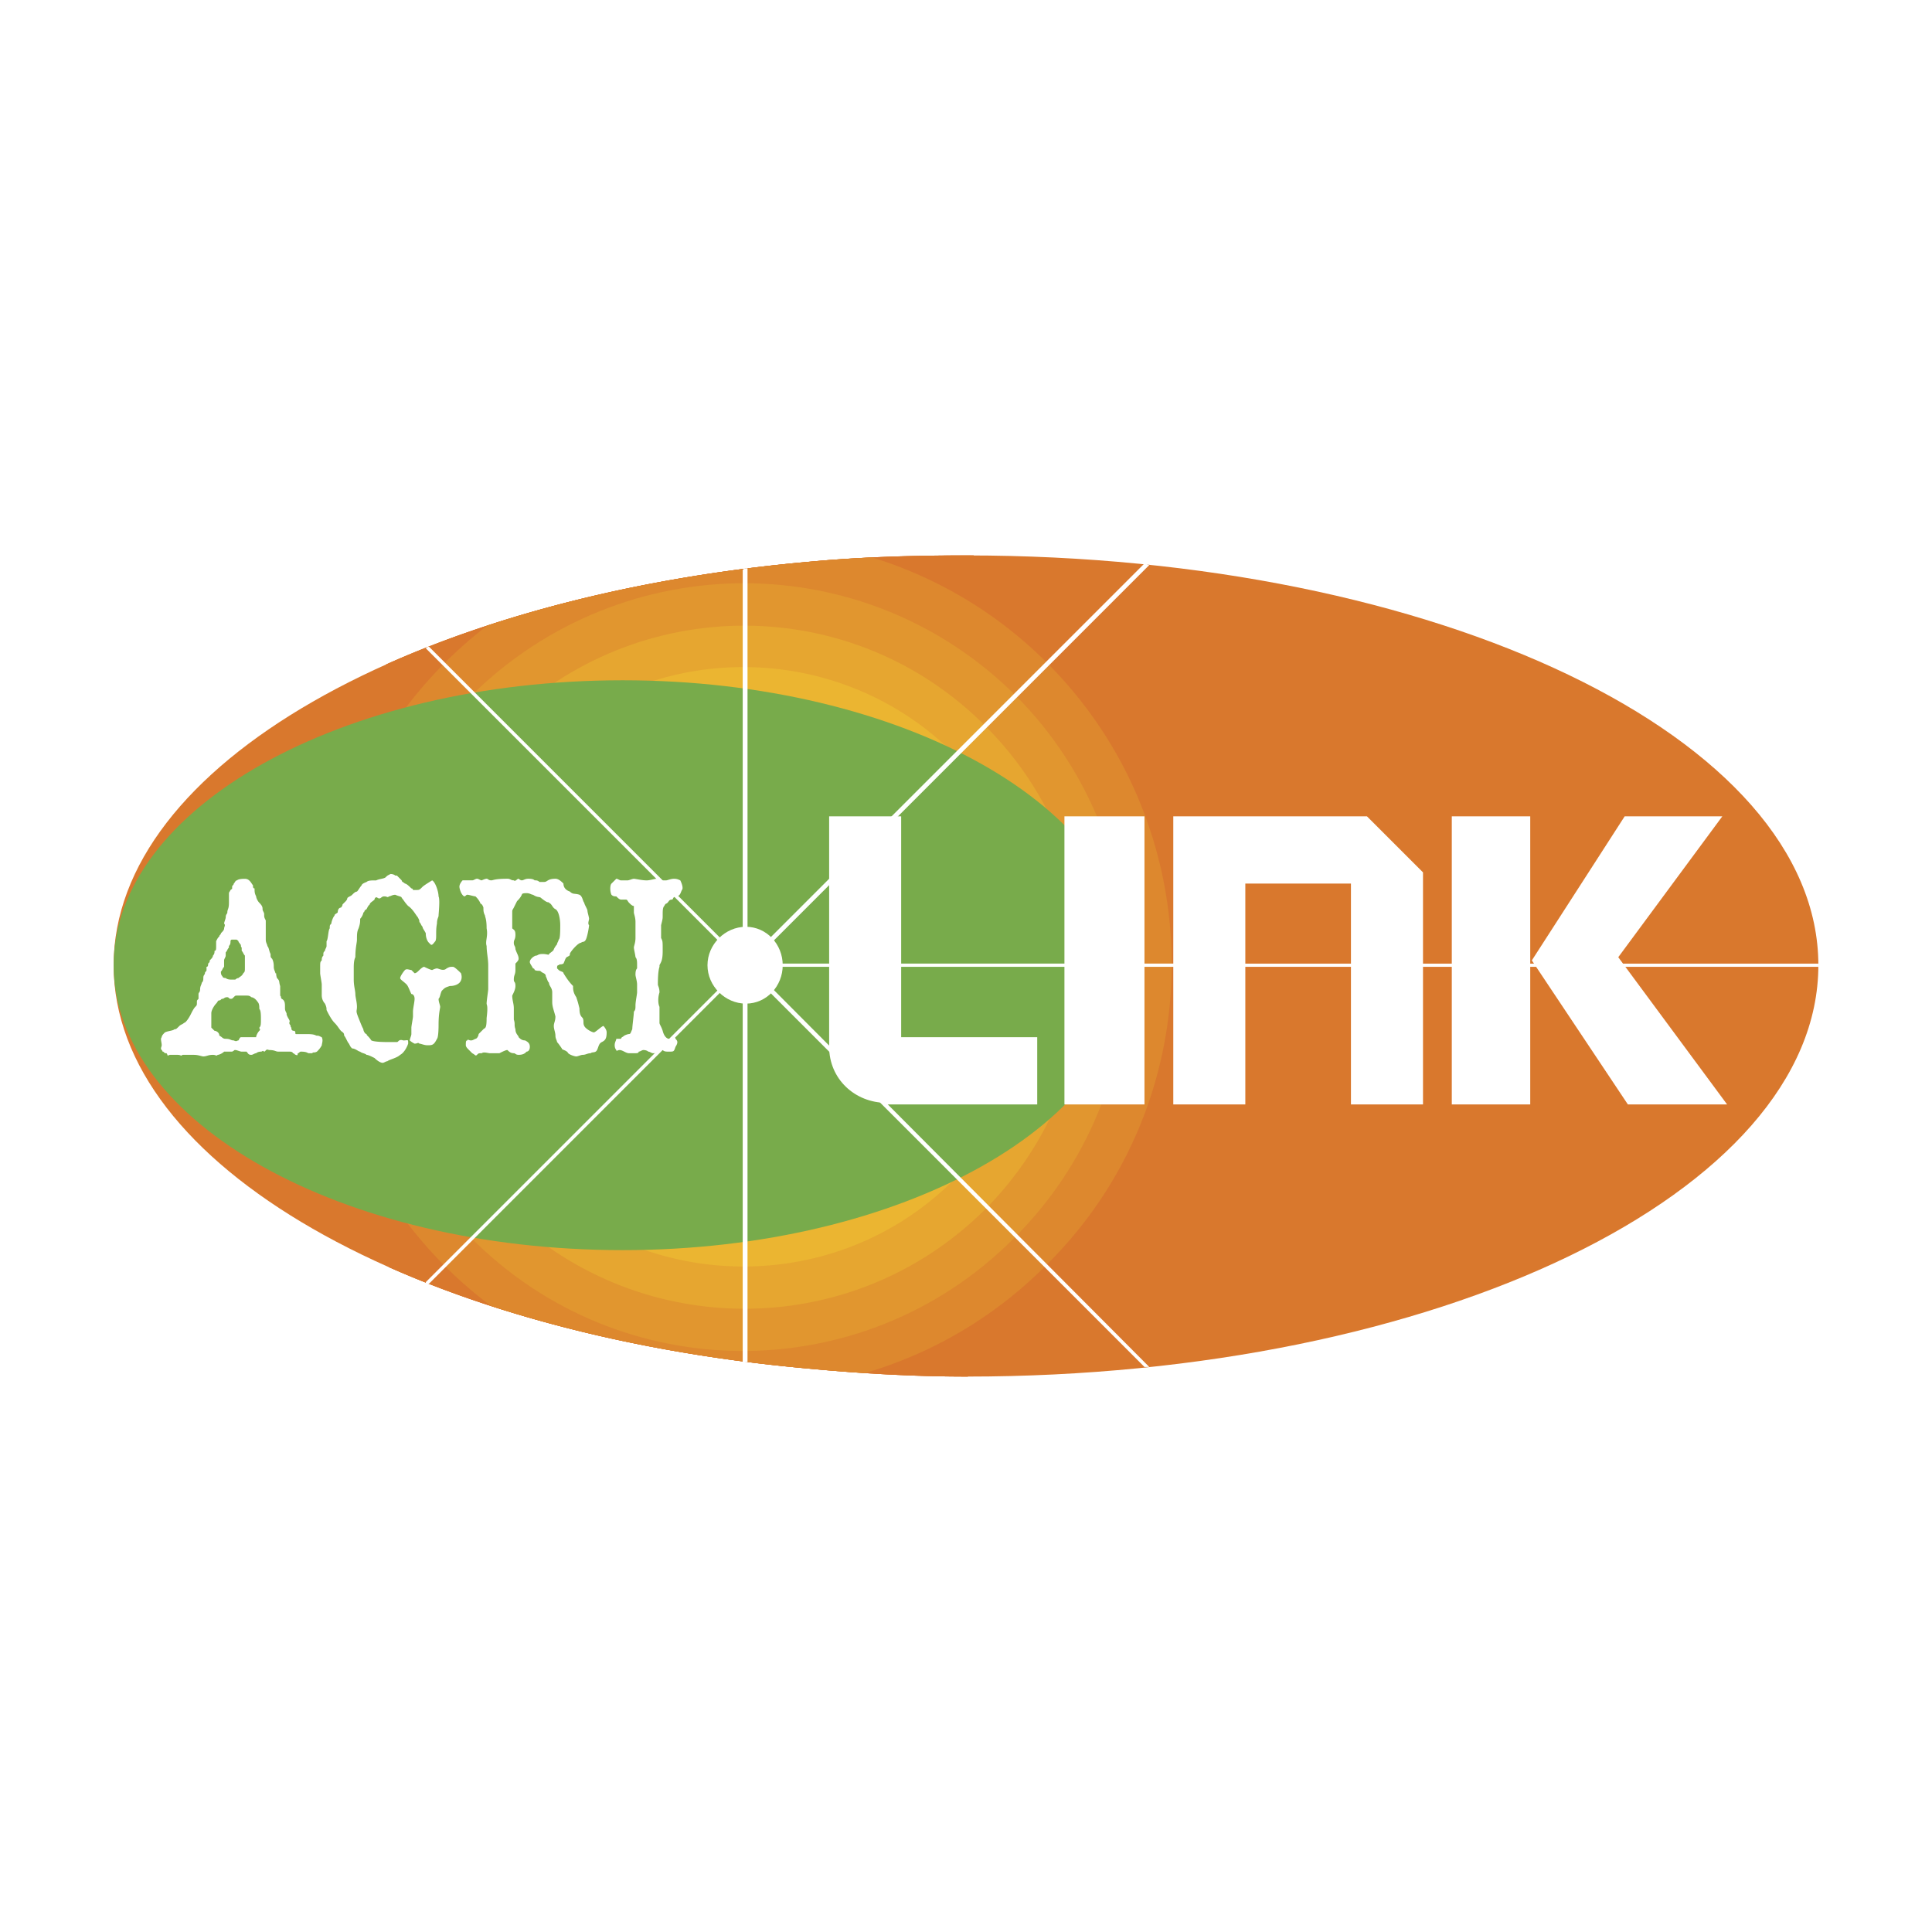
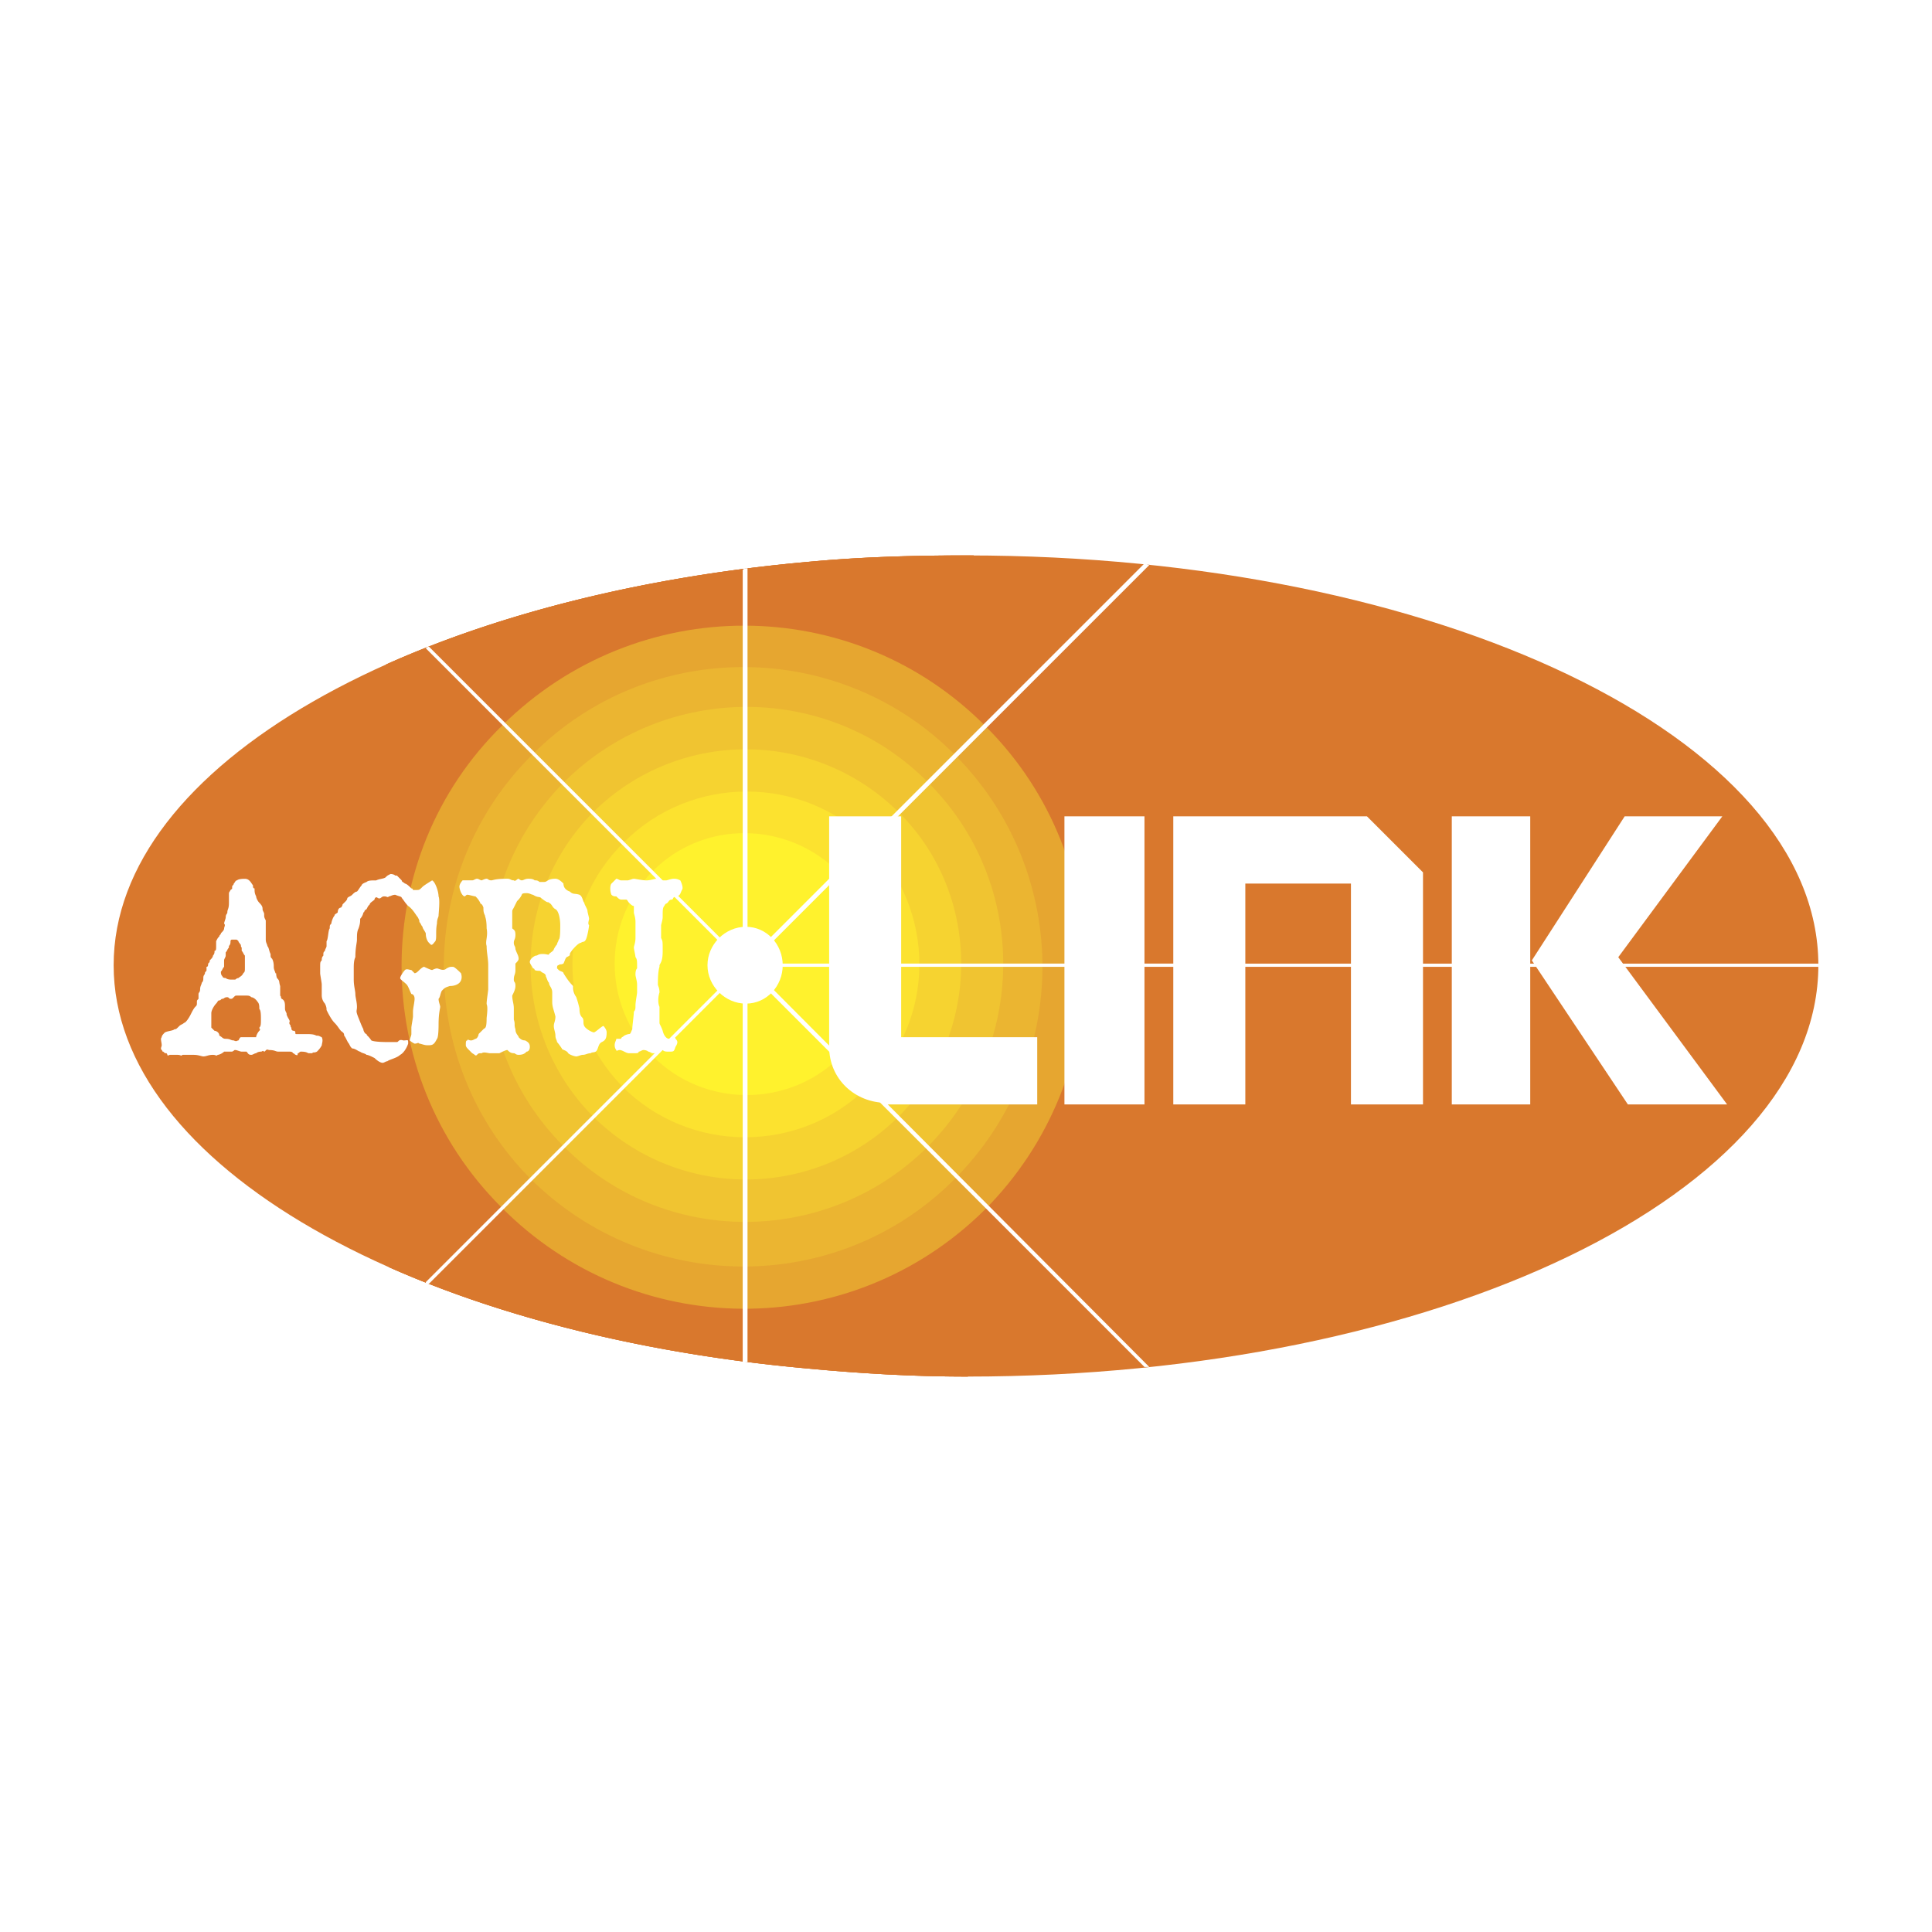
<svg xmlns="http://www.w3.org/2000/svg" width="2500" height="2500" viewBox="0 0 192.756 192.756">
  <g fill-rule="evenodd" clip-rule="evenodd">
    <path fill="#fff" d="M0 0h192.756v192.756H0V0z" />
    <path d="M96.458 55.416c-5.43 0-10.7.16-15.81.639-39.446 3.514-69.31 20.282-69.31 40.245 0 19.961 29.864 36.73 69.31 40.244 5.11.479 10.38.797 15.81.797 46.95 0 84.96-18.365 84.96-41.041 0-22.679-38.01-40.884-84.96-40.884z" fill="#d9782d" />
    <path d="M107.637 63.4c18.047 18.206 18.047 47.75-.318 65.955a46.777 46.777 0 0 1-10.766 7.984h-.095c-5.43 0-10.7-.318-15.81-.797-15.966-1.424-30.359-5.018-41.84-10.117-14.676-17.234-14.833-42.849-.241-60.152 11.521-5.155 26.004-8.787 42.082-10.22 5.11-.479 10.38-.639 15.81-.639.226 0 .45.003.677.004a47.078 47.078 0 0 1 10.501 7.982z" fill="#d9782d" />
    <path d="M107.637 63.4c18.047 18.206 18.047 47.75-.318 65.955a46.777 46.777 0 0 1-10.766 7.984h-.095c-5.43 0-10.7-.318-15.81-.797-15.966-1.424-30.359-5.018-41.84-10.117-14.676-17.234-14.833-42.849-.241-60.152 11.521-5.155 26.004-8.787 42.082-10.22 5.11-.479 10.38-.639 15.81-.639.226 0 .45.003.677.004a47.078 47.078 0 0 1 10.501 7.982z" fill="#d9782d" />
-     <path d="M104.604 66.275c16.447 16.608 16.447 43.598-.32 60.047a42.053 42.053 0 0 1-17.987 10.67 204.474 204.474 0 0 1-5.648-.449c-11.54-1.029-22.255-3.193-31.646-6.238a42.392 42.392 0 0 1-4.765-4.143c-16.449-16.609-16.449-43.598.32-60.207a42.556 42.556 0 0 1 4.061-3.543c9.483-3.11 20.335-5.316 32.031-6.358 2.093-.196 4.213-.341 6.361-.44a42.193 42.193 0 0 1 17.593 10.661z" fill="#dd882e" />
-     <path d="M101.408 69.469c14.852 15.012 14.693 39.285-.318 54.139-15.012 15.012-39.287 14.852-54.138-.16-14.853-15.012-14.692-39.286.159-54.138 15.171-14.852 39.286-14.852 54.297.159z" fill="#e1962f" />
    <path d="M98.375 72.503c13.254 13.255 13.094 34.973-.16 48.229-13.415 13.254-34.974 13.096-48.229-.32-13.256-13.254-13.256-34.974.159-48.069 13.415-13.255 34.975-13.255 48.23.16z" fill="#e6a630" />
    <path d="M95.34 75.378c11.658 11.818 11.498 30.661-.16 42.319s-30.662 11.498-42.32-.158c-11.499-11.658-11.499-30.663.319-42.321 11.658-11.658 30.663-11.498 42.161.16z" fill="#ebb531" />
    <path d="M92.625 78.093c10.06 10.061 9.902 26.351-.16 36.411-10.061 9.9-26.351 9.9-36.251-.16-10.061-10.061-9.901-26.35.16-36.411 10.061-9.901 26.35-9.901 36.251.16z" fill="#f0c431" />
-     <path d="M89.75 81.127c8.304 8.304 8.144 22.039-.16 30.342-8.464 8.305-22.039 8.305-30.502-.158-8.304-8.465-8.145-22.039.16-30.343 8.464-8.305 22.039-8.305 30.502.159z" fill="#f6d330" />
+     <path d="M89.75 81.127c8.304 8.304 8.144 22.039-.16 30.342-8.464 8.305-22.039 8.305-30.502-.158-8.304-8.465-8.145-22.039.16-30.343 8.464-8.305 22.039-8.305 30.502.159" fill="#f6d330" />
    <path d="M86.716 84.001c6.707 6.867 6.707 17.727-.16 24.434-6.708 6.707-17.727 6.707-24.434 0-6.707-6.867-6.707-17.727.16-24.434 6.708-6.707 17.727-6.707 24.434 0z" fill="#fce22f" />
    <path d="M83.682 87.036c5.11 5.11 5.11 13.416 0 18.525-5.11 4.951-13.415 4.951-18.525-.16-5.11-5.109-5.11-13.414 0-18.524 5.11-5.111 13.415-4.952 18.525.159z" fill="#fff22d" />
-     <path d="M62.123 124.725c27.947 0 50.624-12.775 50.624-28.426 0-15.651-22.676-28.427-50.624-28.427-28.106 0-50.784 12.776-50.784 28.427-.001 15.65 22.677 28.426 50.784 28.426z" fill="#78ab4b" />
    <path d="M31.62 104.922c-.319.16-.319 0-.479.16h-.319c-.159 0-.16-.16-.799-.16-.159 0-.159.16-.319.16 0 0 0 .318-.16.16-.16 0-.16-.16-.319-.16 0 0 0-.16-.319-.16H27.788c-.319 0-.319-.16-.958-.16-.319-.158-.319.16-.479.16-.16-.16-.16 0-.319 0-.319 0-.479.16-.479.16-.16 0-.319.16-.479.16-.319 0-.319-.16-.479-.32h-.479c-.16 0-.479-.16-.639-.16s0 0-.319.16h-.798c-.16.16-.479.32-.639.32-.16.158-.16 0-.479 0-.479 0-.639.158-.958.158-.16 0-.479-.158-.958-.158H18.208c-.16.158-.16 0-.479 0h-.798c-.319.158-.16 0-.319-.16-.16 0-.16 0-.319-.16-.16 0 0 0-.16-.16-.16-.158 0-.318 0-.479 0-.318-.16-.639 0-.799 0-.16.16-.318.319-.479.32-.16.799-.16.958-.32.16 0 .16 0 .479-.318.16-.16.319-.16.479-.32.159 0 .479-.479.639-.799.16-.318.319-.639.479-.797.16-.16.16-.16.16-.48 0-.158 0-.158.16-.318v-.48c0-.158.16-.158.16-.479 0-.318.16-.479.16-.639.16-.16.16-.318.16-.479 0-.32.16-.32.16-.479 0-.16.16-.16.16-.32v-.319c.16 0 .16-.159.16-.319.16-.16.16-.16.16-.32.16-.159.32-.319.32-.479.16-.16.16-.32.16-.479.159 0 .159-.159.159-.479v-.479c.16-.319.16-.319.319-.479 0-.159.16-.159.16-.319.16-.16.319-.32.319-.479 0-.16.16-.319 0-.479 0-.16.16-.479.16-.639 0-.319.16-.319.16-.479 0-.32.16-.32.16-.958v-.798c0-.32 0-.16.16-.479.16-.16.16 0 .16-.319 0-.16.16-.16.16-.319.16-.16.16-.319.319-.319.16-.16.639-.16.799-.16.479 0 .639.479.798.639 0 .16 0 .32.16.32 0 .319 0 .479.16.798 0 .16.16.479.32.639.319.319.319.479.319.639 0 .16.16.32.16.479 0 .319 0 .319.16.639v1.916c0 .319.16.479.16.639.16.16.16.479.319.798 0 .319 0 .319.16.479.16.319.16.639.16.798 0 .319.16.479.16.64.16 0 0 0 .16.479.319.318.16.318.319.799v.957c.16.16 0 .16.16.32.319.16.319.479.319.799 0 .318 0 .318.16.639 0 .158 0 .158.16.479.319.479 0 .32.16.639.159.16 0 .16.159.32 0 .158 0 .318.319.318.16.16 0 .32.16.32h1.118c.799 0 .798.158.958.158.16 0 .16 0 .479.16.16.32 0 .639 0 .799-.168.318-.328.476-.488.636zm-7.186-9.582c-.16-.16-.16-.32-.32-.479v-.319c-.16-.16 0-.319-.16-.319 0-.16-.159-.16-.159-.319-.16-.16-.16-.16-.32-.16h-.319c-.159 0-.16.16-.16.16 0 .16 0 .319-.16.479v.16c-.16.16-.16.319-.319.479v.32c0 .159-.16.319-.16.479v.639c-.16.159-.16.319-.319.479 0 .16 0 .318.16.479 0 0 0 .16.319.16.16.16.479.16.639.16h.319c.16-.16.32-.16.32-.16.159-.16.319-.16.479-.479.16-.16.16-.16.16-.64V95.34zm1.438 5.269c0-.158 0-.479-.16-.639-.319-.479-.639-.479-.639-.479-.16-.16-.319-.16-.479-.16h-.958c-.16 0-.16 0-.319.16s-.16.16-.319.16-.16-.16-.319-.16c-.319 0-.319.16-.479.16s-.16.16-.32.16c-.159 0-.159.158-.319.318-.159.16-.479.639-.479.959v1.438l.32.318c.159 0 .479.16.479.479.32.16.32.32.639.32.479 0 .479.16.798.16.319.16.319 0 .479 0 .159-.32.159-.32.319-.32h1.437c0-.16.16-.479.32-.639.159-.16 0-.16 0-.318.159-.16.159-.32.159-.959-.001-.958-.16-.797-.16-.958zM45.833 98.055c-.16.16-.479.32-.958.32-.479.16-.479.16-.799.479-.159.318-.159.639-.319.799 0 .318.16.639.16.799 0 .158-.16.639-.16 1.756 0 .16 0 1.277-.16 1.438-.319.639-.479.639-.958.639-.319 0-.639-.16-.798-.16-.16-.158-.16 0-.479 0-.319-.158-.479-.318-.479-.318 0-.16.16-.48.16-.639v-.639c0-.16.16-.959.16-1.119v-.479c0-.32.16-.959.16-1.277 0-.32-.16-.48-.319-.48-.16-.318-.319-.797-.479-.957-.319-.32-.639-.479-.639-.639s.32-.639.479-.799.479 0 .639 0l.319.32c.16 0 .319-.16.479-.32 0 0 .319-.319.479-.319 0 0 .639.319.798.319 0 0 .319-.16.479-.16s.639.32.958 0c.319-.159.319-.159.639-.159.16 0 .639.479.798.64.16.476 0 .795-.16.955zm-2.076-6.707c0 .16-.16.319-.16.798-.16.798 0 1.438-.16 1.757-.16.16-.319.479-.479.319l-.16-.16c-.16-.16-.319-.479-.319-.958-.16-.32-.32-.479-.32-.639-.159-.159-.159-.319-.318-.479 0-.16 0-.16-.16-.479-.159-.16-.479-.799-.958-1.118-.319-.319-.479-.639-.639-.798 0-.16-.319-.16-.639-.319-.32 0-.479.159-.639.159-.16.16-.16 0-.479 0s-.319.319-.639.16c-.16-.16-.319 0-.319.16-.16.16-.479.319-.479.479-.16.159-.16.159-.319.479-.319.16-.159.32-.319.32 0 .16-.16.479-.319.639 0 .319 0 .479-.16.958-.16.319-.16.639-.16 1.118 0 .319-.16.798-.16 1.756-.16.319-.16.799-.16 1.118v1.119c0 .639.16 1.117.16 1.436 0 .32.16.799.16 1.279 0 .479-.16.318.16 1.117s.319.799.479 1.117c0 .16.16.48.319.48 0 .158.16.158.479.639.319.16 1.437.16 1.597.16h.958c.16 0 .16-.32.639-.16.479 0 .479-.16.479.318-.16.48-.479.959-.799 1.119-.319.318-1.118.479-1.277.639-.16 0-.319.158-.479.158s-.479-.158-.798-.479c-.319-.16-.639-.318-.799-.318-.159-.16-.479-.16-.639-.32-.16 0-.479-.318-.798-.318-.16-.16-.16-.16-.319-.48-.16-.158-.32-.639-.479-.799 0-.318-.16-.318-.319-.479-.16-.16-.32-.479-.639-.799-.319-.318-.639-.957-.798-1.277 0-.16 0-.318-.16-.639a1.224 1.224 0 0 1-.319-.799v-1.117c0-.16-.159-.959-.159-1.117v-.48c0-.638 0-.638.159-.798 0-.159 0-.319.16-.479 0-.32 0-.32.159-.479 0-.159.16-.319.16-.479v-.479c.16-.16.16-1.118.319-1.277 0-.319 0-.319.16-.479 0-.16.16-.639.319-.798 0-.16.16-.16.319-.319 0-.32.16-.479.32-.479 0 0 .159-.16.159-.319l.319-.32c.16-.16.16-.319.16-.319.16-.16.319-.16.479-.319.16-.16.319-.32.479-.32.16-.16.319-.479.479-.639 0-.159.479-.319.479-.319.16-.16.479-.16.958-.16.32-.16.799-.16.958-.32s.16-.16.479-.319c.32 0 .479.159.479.159h.159l.479.479c0 .16.16.16.319.319.16 0 .479.319.639.479 0 0 .16 0 .16.16h.32c.319 0 .319 0 .638-.319.16-.16.958-.639.958-.639.319.16.639 1.118.639 1.597.161.317.001 1.755.001 1.915zM60.046 103.965c-.319.158-.319.479-.479.797-.16.32-.479.16-.639.32-.319 0-.479.16-.798.16-.16 0-.479.158-.639.158-.16 0-.639-.158-.799-.318-.159-.32-.639-.32-.639-.479 0 0-.319-.48-.479-.639 0-.16-.159-.32-.159-.641 0-.318-.16-.639-.16-.957 0-.32.16-.479.16-.959-.16-.639-.319-.957-.319-1.438v-.957c0-.479-.32-.639-.32-.959-.16-.16-.16-.318-.319-.639 0-.318-.32-.318-.479-.479s-.319 0-.639-.16c0-.16-.16-.16-.16-.16-.16-.318-.319-.479-.319-.638 0-.319.479-.639.639-.639s.16-.16.639-.16.639.16.639 0c.16-.16.479-.319.479-.479 0 0 .16-.32.319-.479 0-.16.16-.319.16-.479.16 0 .16-.958.16-1.437 0-.639-.16-1.438-.479-1.598-.319-.159-.319-.479-.639-.639-.16-.16 0 .16-.798-.479-.16-.16-.319 0-.798-.319-.16 0-.319-.16-.639-.16-.159 0-.479 0-.479.16-.16.319-.32.479-.479.638l-.319.639c-.159.319-.16.159-.16.639V92.623c.16.159.319.159.319.639 0 .479-.16.479-.16.798s.16.319.16.639c.16.479.319.639.319.958 0 .159-.16.319-.319.479v.639c0 .479-.16.479-.16.959 0 .318.16.158.16.639 0 .318-.16.639-.319.957 0 .48.16.799.16 1.277v1.119c.16.479 0 .479.16.957 0 .48.319.639.319.799.16.16.32.32.639.32.319.16.479.318.479.639 0 .318-.16.479-.32.479-.159.16-.319.32-.798.32-.319 0-.319-.16-.479-.16-.319 0-.479-.16-.639-.32-.16 0-.479.16-.798.32h-.958c-.16 0-.639-.16-.799 0-.319 0-.319 0-.479.16-.16.158-.16 0-.479-.16l-.319-.32c-.16-.158-.319-.318-.319-.479 0-.318 0-.479.16-.479 0-.16.16 0 .32 0 .159 0 .159 0 .479-.16.16 0 .319-.32.319-.479l.479-.48c.16-.158.319 0 .319-1.117.16-1.277 0-1.277 0-1.438 0-.318.16-1.277.16-1.438v-1.596-.48-.318c0-.639-.16-1.278-.16-1.917-.16-.479.16-.958 0-1.756 0-.958-.16-1.118-.16-1.278-.16-.319-.16-.479-.16-.798-.16-.479-.319-.319-.319-.479a2.216 2.216 0 0 0-.479-.639c-.16 0-.639-.159-.799-.159s-.16.159-.319.159c-.319-.159-.479-.798-.479-.958 0-.319.319-.639.319-.639h.958c.16 0 .32-.16.479-.16s.319.16.479.16c0 0 .32-.16.479-.16s.16.16.479.16c.159 0 .319-.16 1.597-.16.319 0 .319.16.639.16.16.16.319-.16.479-.16 0 0 .16.16.32.16.159 0 .319-.16.639-.16.16 0 .479 0 .639.16.16 0 .319 0 .479.16h.479c.319 0 .319-.32 1.118-.32.319 0 .639.32.798.479 0 .319.16.639.639.798.319.32.479.16.958.32.319.159.319.638.479.798 0 .16.319.639.319.799 0 .16.16.639.16.798s-.16.479 0 .639c0 .159-.16 1.117-.319 1.437-.16.319-.319.16-.479.319-.319 0-1.118.958-1.118 1.118 0 .16 0 .16-.319.319-.16.16-.16.319-.32.639-.319.16-.319 0-.479.16-.16 0-.16.159-.16.318l.16.16c.16.16.479.16.479.32.479.797.798 1.117.958 1.277 0 .318 0 .639.32 1.117.159.479.159.479.319 1.117 0 .639.159.799.319.959.16.32 0 .479.16.799.16.318.798.639.958.639s.798-.639.958-.639c0 0 .319.318.319.639-.001.644-.161.804-.481.964zM67.393 89.431c-.319.16-.16.16-.319.319-.32 0-.32.16-.479.319-.16.16-.16 0-.319.319-.16.16-.16.479-.16.958 0 .319 0 .319-.159.958v1.277c.159.319.159.319.159 1.277s-.159 1.118-.319 1.438v.159c-.16.479-.16 1.437-.16 1.757 0 .16.16.32.16.799-.16.479-.16 1.117 0 1.438v1.596c0 .16.16.32.319.799.16.639.479.799.639.799s.32-.16.479-.16c0 0 .16 0 .16.16.16.16.32.32 0 .799-.16.479-.16.479-.639.479-.319 0-.479 0-.639-.16-.159 0-.319 0-.479.16-.16.16-.319.16-.479.16-.159 0-.319-.16-.479-.16-.16-.16-.479-.16-.479-.16-.16 0-.319.16-.479.16 0 .16-.16.16-.479.16h-.479c-.319 0-.639-.32-.958-.32-.16 0-.319.16-.319 0 0 0-.16-.158-.16-.479 0-.318.16-.479.16-.639h.479c0-.16.159-.16.319-.32.32-.158.479-.158.479-.158.16 0 .16-.16.319-.48 0-.318.16-1.438.16-1.756.16-.16.16-.32.16-.639 0-.32.16-1.119.16-1.277v-.799c0-.32-.16-.799-.16-.959 0-.158 0-.479.16-.639v-.318c0-.32 0-.639-.16-.799 0-.159-.16-.798-.16-.958 0-.16.16-.479.16-.958v-1.597c0-.479-.16-.798-.16-.958v-.639c-.16 0-.319-.159-.479-.319-.159-.16-.159-.319-.319-.319h-.479c-.16 0-.32-.16-.479-.319-.16 0-.319 0-.479-.159-.16-.32-.16-.959 0-1.118l.479-.479c.16 0 .319.16.479.16h.639c.159 0 .479-.16.639-.16.16 0 .798.16 1.277.16.319 0 .799-.16.958-.16 0 0 .32 0 .479.16h.479c.16 0 .479-.16.798-.16.16 0 .319 0 .639.16.16.319.319.798.16.958-.161.318-.161.637-.64.637zM106.199 81.446h7.985v28.745h-7.985V81.446zM152.832 95.819l9.262-14.373h9.742L161.455 95.5l10.859 14.691h-9.9l-9.582-14.372zM144.846 81.446h7.826v28.745h-7.826V81.446zM89.91 103.484V81.446h-7.186v22.997l5.749 5.748h15.011v-6.707H89.91z" fill="#fff" />
    <path d="M88.473 110.033l-5.749-5.59c0 3.194 2.555 5.59 5.749 5.59zM134.785 81.446h-17.726v28.745h7.187V88.154h10.539v22.037h7.188V87.036l-5.59-5.59h-1.598z" fill="#fff" />
    <path d="M114.664 56.374c-.16 0-.32-.16-.48-.16L74.58 95.819V56.693c-.16 0-.32 0-.479.16v38.966L42.799 64.518c-.16 0-.319.16-.319.16L74.1 96.299l-31.62 31.619c0 .16.16.16.319.16L74.1 96.777v39.127h.479V96.777l39.604 39.605h.48L74.898 96.458h106.52v-.319H74.898l39.766-39.765z" fill="#fff" />
    <path d="M74.419 100.131c2.076 0 3.673-1.756 3.673-3.832 0-2.077-1.597-3.833-3.673-3.833s-3.833 1.757-3.833 3.833c0 2.076 1.757 3.832 3.833 3.832z" fill="#fff" />
  </g>
</svg>